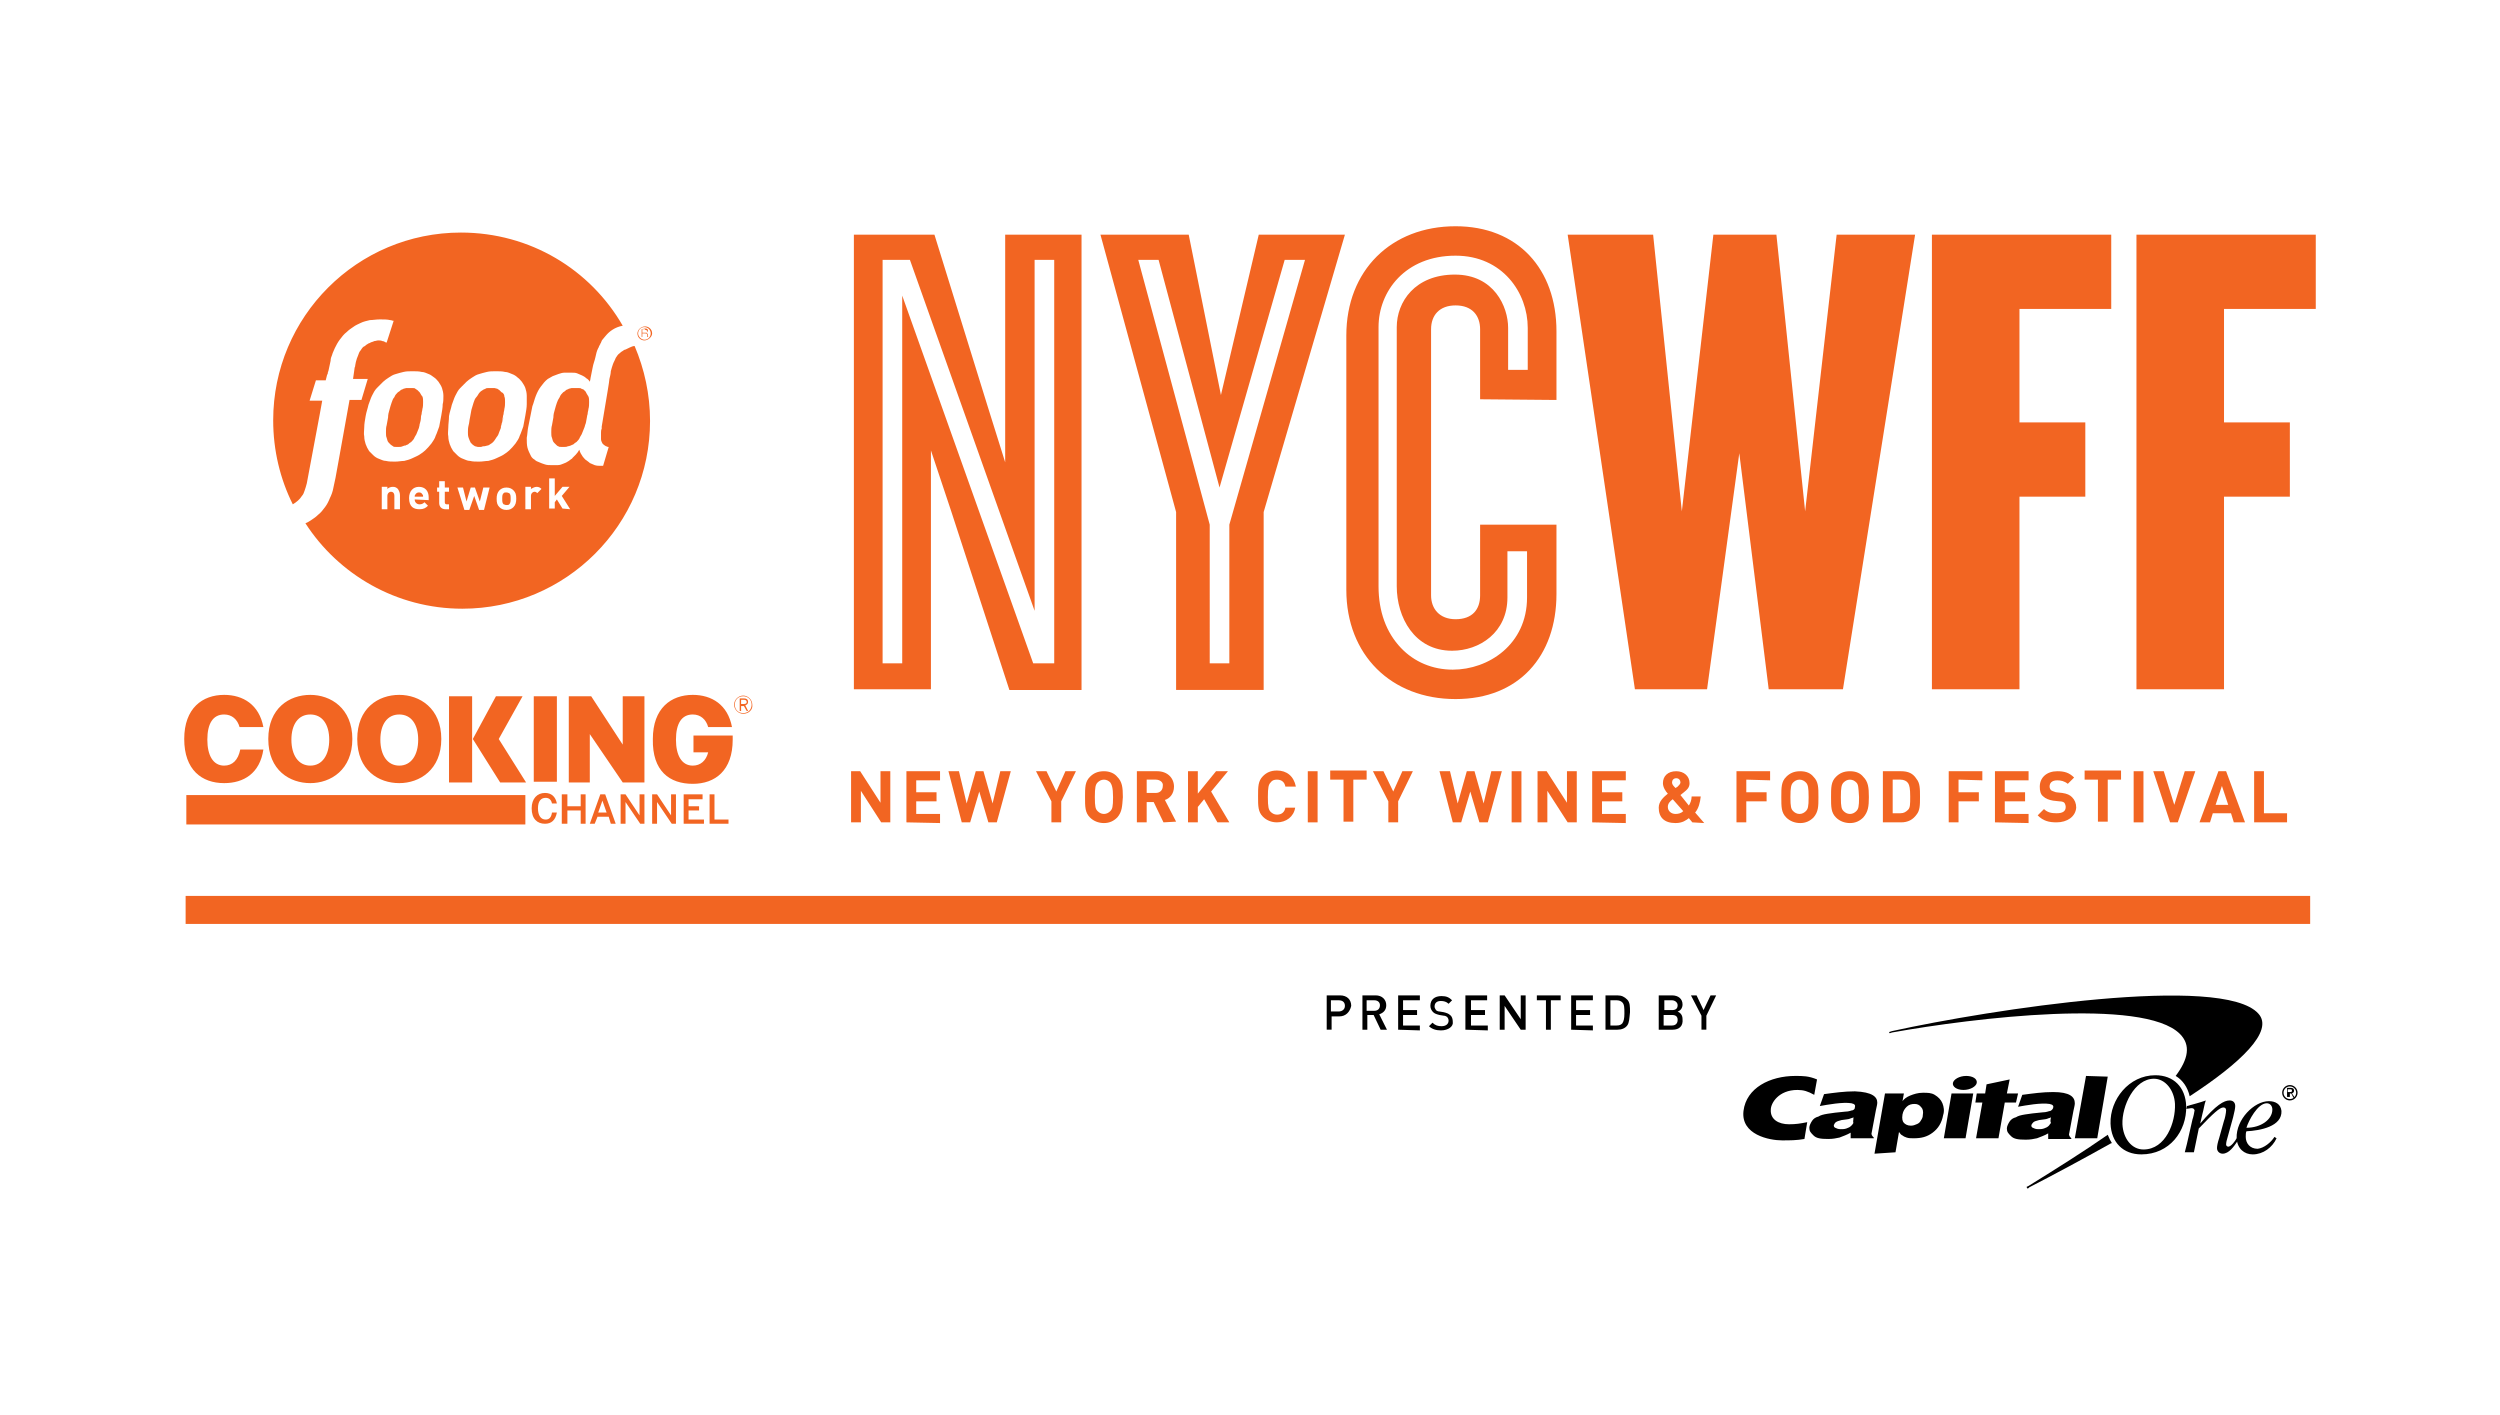
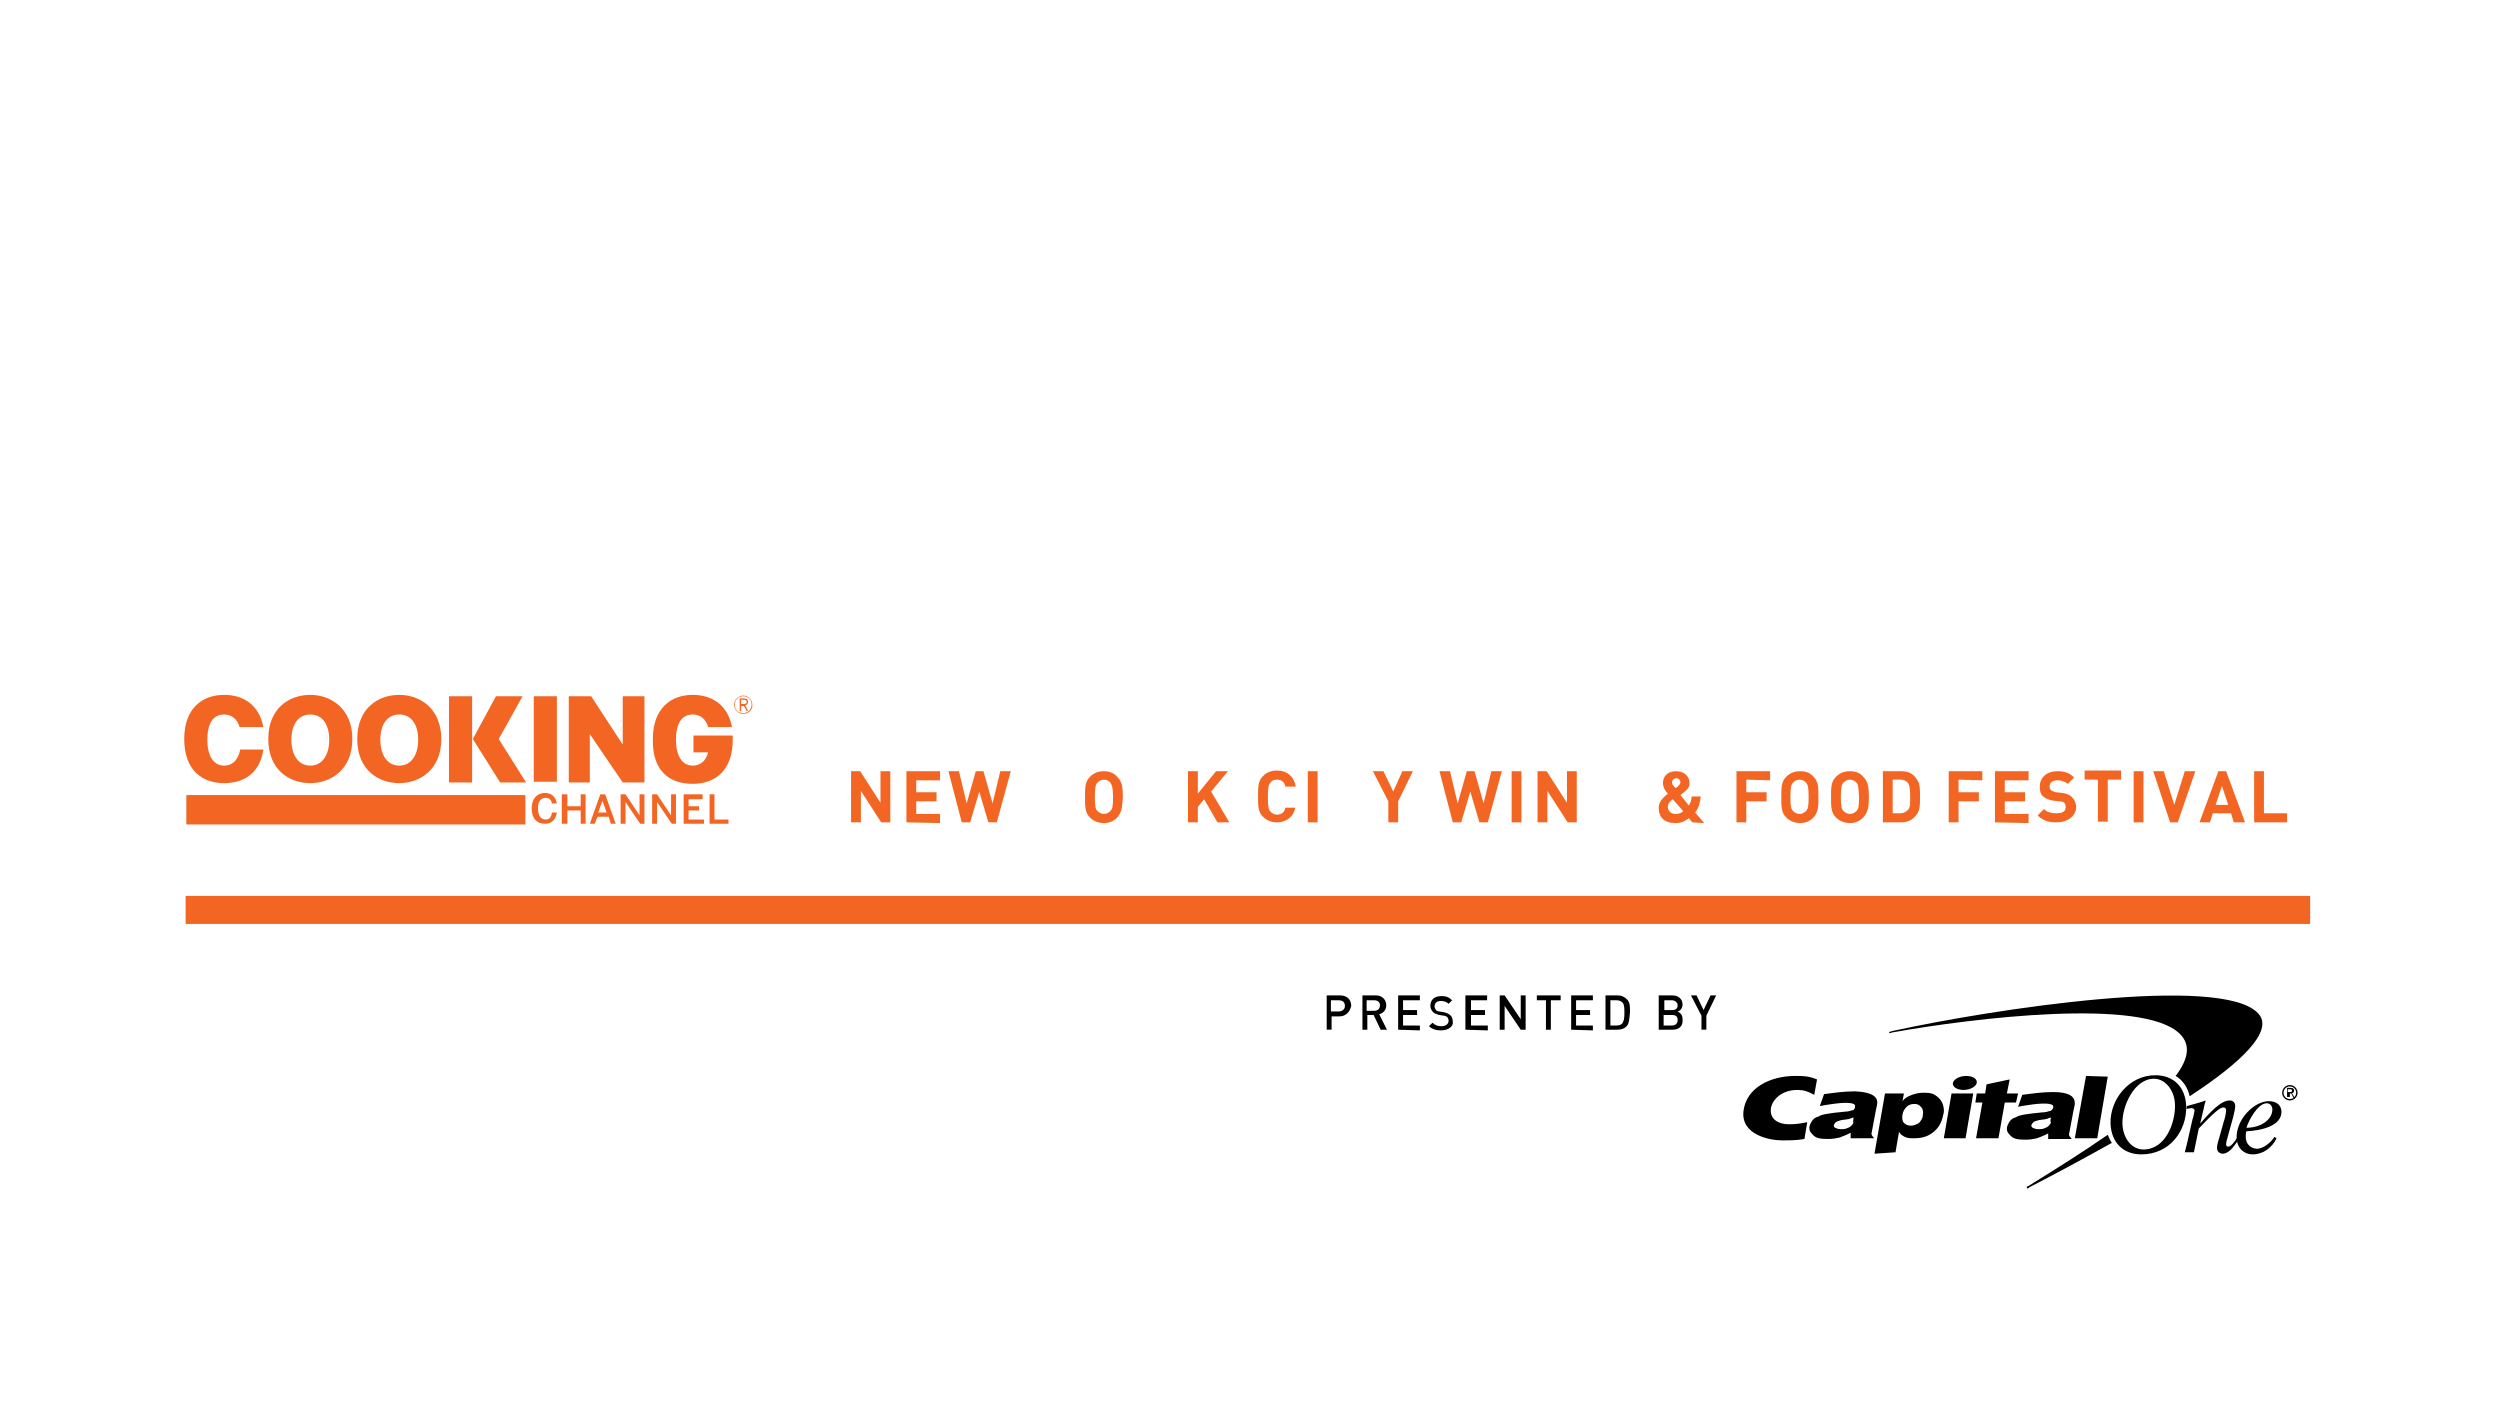
<svg xmlns="http://www.w3.org/2000/svg" version="1.1" id="Layer_1" x="0" y="0" viewBox="0 0 356.9 202" xml:space="preserve">
  <style type="text/css">.st0{display:none}.st1{display:inline;fill:#333}.st2{fill:#f26522}</style>
  <g id="Bg" class="st0">
    <path class="st1" d="M0-38h356.9v278.9H0z" />
  </g>
  <g id="LOGO">
    <path id="Icon_24_" d="M300.9 162c-3.3 2.3-7.1 4.7-11.3 7.3l-.2.1c-.1 0-.1.1 0 .2 0 .1.1.1.2 0l.1-.1c3.5-1.8 7.6-4 11.7-6.3h.1c-.2-.3-.4-.7-.6-1.2zm21.5-17.3c-5.1-5.7-38.2-.6-52.3 2.5l-.3.1c-.1 0-.1.1-.1.1 0 .1.1.1.1.1l.3-.1c11.7-2.1 35.9-5 41.1.2 1.6 1.6 1.2 3.6-.6 6 1 .6 1.7 1.6 2 2.9 7.2-4.7 12.1-9.3 9.8-11.8z" />
    <g id="Wordmark_24_">
      <path d="M303 160.5c.1 2 1.3 3.6 3 3.6 3.2 0 4.6-3.9 4.5-6.5-.1-2-1.4-3.6-3-3.6-2.8 0-4.6 3.9-4.5 6.5zm-1.7-.1c-.1-3.4 2.6-6.9 6.4-6.9 2.6 0 4.3 1.7 4.4 4.4.1 3.6-2.4 6.9-6.4 6.9-2.6 0-4.3-1.7-4.4-4.4zm-36.7-.9c-.1.1-.3.1-.5.2s-.6.1-1.2.2c-.4.1-.7.2-.8.3-.2.1-.2.3-.3.4 0 .2 0 .3.2.4.2.1.4.2.8.2.3 0 .5 0 .8-.1s.5-.2.7-.4c.1-.1.2-.2.3-.4-.1-.1 0-.4 0-.8zm3.4-2.1c0 .3-.1.6-.2 1.1l-.6 3.2c-.1.3.1.5.3.7v.1h-3.3v-.8c-.5.3-1.1.5-1.6.7-.5.1-.9.2-1.6.2-1.1 0-1.7-.1-2.1-.5s-.6-.6-.6-1.1c0-.3.2-.7.4-1 .2-.3.5-.5.9-.6.3-.2.7-.3 1.3-.4.6-.1 1.4-.2 2.5-.3.6 0 .9-.2 1.1-.2.2-.1.3-.2.3-.4.1-.3 0-.5-.5-.6-1.2-.2-3.4.2-4.5.4l.6-1.7c1.5-.2 2.9-.4 4.4-.4 2.5.1 3.2.8 3.2 1.6zm9.5 5.1l1.1-6.4h3.1l-1.1 6.4h-3.1zm1.3-7.9c.1-.5.9-1 1.9-1 .9 0 1.6.4 1.5 1-.1.5-.9 1-1.9 1s-1.6-.5-1.5-1zm14 4.9c-.1.1-.3.1-.5.2s-.6.1-1.2.2c-.4.1-.7.2-.8.3s-.2.2-.3.4c0 .2 0 .3.2.4.2.1.4.2.8.2.3 0 .5 0 .8-.1s.5-.2.7-.4c.1-.1.2-.3.3-.4-.1-.1-.1-.4 0-.8zm3.4-2c0 .3-.1.6-.2 1.1l-.6 3.2c-.1.3.1.5.3.7v.1h-3.3v-.8c-.5.3-1.1.5-1.6.7-.5.1-.9.2-1.6.2-1.1 0-1.7-.1-2.1-.5s-.6-.6-.6-1.1c0-.3.2-.7.4-1 .2-.3.5-.5.9-.6.3-.2.7-.3 1.3-.4.6-.1 1.4-.2 2.5-.3.6 0 .9-.2 1.1-.2.2-.1.3-.2.4-.4.1-.3 0-.5-.5-.6-1.2-.2-3.4.2-4.5.4l.6-1.7c1.5-.2 2.9-.4 4.4-.4 2.4 0 3.1.7 3.1 1.6zm-38.2 2.7c-1 .2-1.6.3-2.6.3-1.5 0-2.7-.7-2.6-2.1 0-.9 1.1-2.8 3.8-2.8.9 0 1.5.2 2.4.7l.4-2.2c-1.2-.5-2-.5-3.1-.5-3.6 0-7 1.7-7.4 5-.4 3.4 3.7 4.2 5.5 4.2 1.1 0 2.1 0 3.2-.2l.4-2.4zm25.4-4.1l.2-1.3 3.3-.7-.4 2h1.6l-.3 1.3h-1.6l-.9 5.1h-3.2l.9-5.1h-1l.2-1.3h1.2zm16 6.4h-3.2l1.6-8.9 3.1.1zm-26.1-4.9c-.4 0-.8.1-1.1.4-.3.3-.5.6-.6 1.1-.1.6 0 1 .2 1.2s.5.4 1 .4c.3 0 .6-.1.8-.2.3-.1.5-.3.6-.5.2-.3.3-.5.3-.8.1-.5 0-.9-.2-1.1-.3-.4-.6-.5-1-.5zm-5.7 7.1l1.5-8.6h2.7l-.2 1.1c.2-.3.6-.6 1.1-.8s1.1-.4 1.8-.4 1.2 0 1.7.3.9.7 1.1 1.2.3 1.1.1 1.7c-.2 1.1-.7 1.9-1.5 2.5s-1.6.8-2.7.8c-.4 0-.7 0-1-.1s-.5-.2-.6-.3c-.2-.1-.3-.2-.5-.5l-.5 2.9-3 .2zm56.8-6.3c0-.5-.3-.9-.8-.9-1.3 0-2.6 2.5-2.9 3.5 2.1 0 3.7-1.2 3.7-2.6zm.3 3.9l.3.2c-.6 1.3-1.9 2.3-3.4 2.3-1.2 0-2.2-.8-2.3-2.3-.1-2.7 2.5-5.3 4.6-5.3.9 0 1.7.4 1.8 1.4.1 2.2-3 2.8-5 2.9-.1.2-.1.5-.1.8 0 .9.6 1.7 1.7 1.7.9-.1 1.9-.9 2.4-1.7z" />
      <path d="M312.1 158.3c.2 0 .6-.1.7-.1.2 0 .4 0 .5.3 0 .1-.2 1.1-.3 1.3l-.5 2.2c-.2.9-.4 1.8-.6 2.5h1.3l.7-3.4c2.1-2.2 3-3 3.5-3 .2 0 .4.1.4.4 0 .4-.2 1.3-.3 1.5l-.7 2.5c-.2.6-.3 1.1-.3 1.4 0 .5.4.8.8.8.9 0 1.6-1 2.2-1.9l-.2-.3c-.2.4-.8 1.2-1.2 1.2-.1 0-.3-.1-.3-.3 0-.3.1-.7.2-1l.8-2.9c.2-.8.3-1.3.3-1.6 0-.5-.3-.8-.8-.8-.8 0-1.9.6-4.2 3.3l.3-1.3c.2-.7.3-1.5.5-2-.8.3-2 .6-2.7.8l-.1.4z" />
    </g>
    <path id="Trademark_24_" d="M325.8 156c0-.6.5-1.1 1.1-1.1s1.1.5 1.1 1.1-.5 1.1-1.1 1.1-1.1-.5-1.1-1.1zm1.1.9c.5 0 .9-.4.9-.9s-.4-.9-.9-.9-.9.4-.9.9.4.9.9.9zm-.2-.3h-.2v-1.3h.5c.3 0 .5.1.5.4 0 .2-.1.3-.3.4l.4.6h-.2l-.3-.6h-.2v.5h-.2zm.2-.7c.2 0 .3 0 .3-.2s-.1-.2-.3-.2h-.3v.4h.3z" />
    <path class="st2" d="M26.6 113.5H75v4.2H26.6zm72.3-1.6c3.2 0 5.7-1.9 5.7-6.3v-.6H99v2.4h2.1c-.3 1.2-1.1 1.9-2.2 1.9-1.6 0-2.4-1.5-2.4-3.7 0-2.3.8-3.6 2.4-3.6 1.1 0 1.9.7 2.2 1.8h3.4c-.6-3.2-2.9-4.6-5.6-4.6-3.1 0-5.7 1.9-5.7 6.3-.1 4.6 2.4 6.4 5.7 6.4zM44.3 99.2c-3 0-6 1.9-6 6.3 0 4.5 3.1 6.3 6 6.3s6-1.9 6-6.3-3.1-6.3-6-6.3zm0 10.1c-1.7 0-2.7-1.5-2.7-3.7s1-3.6 2.7-3.6 2.7 1.4 2.7 3.6-1 3.7-2.7 3.7zM57 99.2c-3 0-6 1.9-6 6.3 0 4.5 3.1 6.3 6 6.3s6-1.9 6-6.3-3.1-6.3-6-6.3zm0 10.1c-1.7 0-2.7-1.5-2.7-3.7s1-3.6 2.7-3.6 2.7 1.4 2.7 3.6-1 3.7-2.7 3.7zm17.6-9.9h-3.8l-3.3 6.1 3.9 6.2h3.7l-3.9-6.2zm-10.5 0h3.3v12.3h-3.3zm12.1 0h3.3v12.2h-3.3zm12.7 12.3H92V99.4h-3.1v6.9l-4.5-6.9h-3.2v12.3h3v-6.9zM32 109.3c-1.6 0-2.4-1.5-2.4-3.7 0-2.3.8-3.6 2.4-3.6 1.1 0 1.9.7 2.2 1.8h3.4c-.6-3.2-2.9-4.6-5.6-4.6-3.1 0-5.7 1.9-5.7 6.3s2.5 6.3 5.7 6.3c2.8 0 5.1-1.4 5.6-4.8h-3.3c-.3 1.5-1.1 2.3-2.3 2.3zm50.9 5.8H81v-1.7h-.8v4.2h.8v-1.9h1.9v1.9h.7v-4.2h-.7zm2.8-1.7l-1.5 4.2h.7l.4-1h1.6l.3 1h.7l-1.5-4.2h-.7zm-.3 2.6l.6-1.7.6 1.7h-1.2zm5.9.4l-2-3h-.7v4.2h.7v-3.1l2.1 3.1h.6v-4.2h-.7zm4.5 0l-2-3h-.7v4.2h.7v-3.1l2.1 3.1h.6v-4.2h-.7zm2.5-.7h1.5v-.6h-1.5v-1h2v-.7h-2.7v4.2h2.9v-.6h-2.2zm3.7-2.3h-.7v4.2h2.7v-.6h-2zM77.9 117c-.7 0-1.1-.6-1.1-1.6s.4-1.5 1.1-1.5c.5 0 .8.3.9.8h.7c-.2-1-.8-1.5-1.7-1.5-1.1 0-1.9.8-1.9 2.2 0 1.5.8 2.2 1.9 2.2.9 0 1.5-.5 1.7-1.6h-.7c-.1.7-.4 1-.9 1zm28.2-15.1c-.7 0-1.3-.6-1.3-1.3s.6-1.3 1.3-1.3c.7 0 1.3.6 1.3 1.3.1.7-.5 1.3-1.3 1.3zm0-2.5c-.7 0-1.2.5-1.2 1.2s.5 1.2 1.2 1.2 1.2-.5 1.2-1.2-.5-1.2-1.2-1.2z" />
    <path class="st2" d="M105.6 101.4v-1.7h.6c.4 0 .6.2.6.5s-.2.4-.4.5l.4.8h-.2l-.4-.7h-.4v.7h-.2v-.1zm.2-.9h.4c.3 0 .4-.1.4-.3s-.2-.3-.4-.3h-.4v.6z" />
    <g id="XMLID_4356_">
      <g id="XMLID_4357_">
        <g id="XMLID_4358_">
          <g id="XMLID_4359_">
            <g id="XMLID_4360_">
              <g id="XMLID_4361_">
                <g id="XMLID_4363_">
                  <g id="XMLID_4364_">
                    <path id="XMLID_4427_" class="st2" d="M125.8 117.4l-2.9-4.5v4.5h-1.4v-7.3h1.3l2.9 4.5v-4.5h1.4v7.3h-1.3z" />
                    <path id="XMLID_4425_" class="st2" d="M129.4 117.4v-7.3h4.8v1.3h-3.4v1.7h2.9v1.3h-2.9v1.8h3.4v1.3l-4.8-.1z" />
                    <path id="XMLID_4423_" class="st2" d="M142.3 117.4h-1.2l-1.3-4.4-1.3 4.4h-1.2l-1.9-7.3h1.5l1.1 4.6 1.3-4.6h1.1l1.3 4.6 1.1-4.6h1.5l-2 7.3z" />
-                     <path id="XMLID_4421_" class="st2" d="M151.5 114.4v3h-1.4v-3l-2.2-4.3h1.5l1.4 2.9 1.3-2.9h1.5l-2.1 4.3z" />
                    <path id="XMLID_4418_" class="st2" d="M159.5 116.7c-.5.5-1.1.8-1.9.8s-1.5-.3-2-.8c-.7-.7-.7-1.5-.7-2.9s0-2.2.7-2.9c.5-.5 1.1-.8 2-.8.8 0 1.5.3 1.9.8.7.7.8 1.5.8 2.9-.1 1.3-.1 2.1-.8 2.9zm-1-5c-.2-.2-.5-.4-.9-.4s-.7.2-.9.4c-.3.3-.4.7-.4 2.1s.1 1.7.4 2c.2.2.5.4.9.4s.7-.2.9-.4c.3-.3.4-.6.4-2s-.2-1.8-.4-2.1z" />
-                     <path id="XMLID_4415_" class="st2" d="M166.1 117.4l-1.4-2.9h-1v2.9h-1.4v-7.3h2.9c1.5 0 2.4 1 2.4 2.2 0 1-.6 1.7-1.3 1.9l1.6 3.1-1.8.1zm-1.1-6.1h-1.3v1.9h1.3c.6 0 1-.4 1-1 .1-.5-.4-.9-1-.9z" />
                    <path id="XMLID_4413_" class="st2" d="M173.8 117.4l-1.9-3.3-.9 1.1v2.2h-1.4v-7.3h1.4v3.2l2.6-3.2h1.7l-2.4 2.9 2.6 4.4h-1.7z" />
                    <path id="XMLID_4411_" class="st2" d="M182.3 117.4c-.8 0-1.5-.3-2-.8-.7-.7-.7-1.5-.7-2.9s0-2.2.7-2.9c.5-.5 1.1-.8 2-.8 1.4 0 2.4.8 2.7 2.3h-1.5c-.1-.6-.5-1-1.2-1-.4 0-.7.1-.9.4-.3.3-.4.7-.4 2.1s.1 1.8.4 2.1c.2.2.5.4.9.4.7 0 1.1-.4 1.2-1h1.4c-.2 1.3-1.3 2.1-2.6 2.1z" />
                    <path id="XMLID_4409_" class="st2" d="M186.7 117.4v-7.3h1.4v7.3h-1.4z" />
-                     <path id="XMLID_4407_" class="st2" d="M193.2 111.3v6h-1.4v-6h-1.9V110h5.2v1.3h-1.9z" />
                    <path id="XMLID_4405_" class="st2" d="M199.6 114.4v3h-1.4v-3l-2.2-4.3h1.5l1.4 2.9 1.3-2.9h1.5l-2.1 4.3z" />
                    <path id="XMLID_4403_" class="st2" d="M212.4 117.4h-1.2l-1.3-4.4-1.3 4.4h-1.2l-1.9-7.3h1.5l1.1 4.6 1.3-4.6h1.1l1.3 4.6 1.1-4.6h1.5l-2 7.3z" />
                    <path id="XMLID_4401_" class="st2" d="M215.8 117.4v-7.3h1.4v7.3h-1.4z" />
                    <path id="XMLID_4399_" class="st2" d="M223.8 117.4l-2.9-4.5v4.5h-1.4v-7.3h1.3l2.9 4.5v-4.5h1.4v7.3h-1.3z" />
-                     <path id="XMLID_4397_" class="st2" d="M227.3 117.4v-7.3h4.8v1.3h-3.4v1.7h2.9v1.3h-2.9v1.8h3.4v1.3l-4.8-.1z" />
                    <path id="XMLID_4393_" class="st2" d="M241.6 117.4l-.5-.6c-.4.3-.9.7-1.9.7-1.6 0-2.4-.8-2.4-2.2 0-.9.7-1.5 1.3-2-.3-.3-.7-.9-.7-1.5 0-1 .7-1.7 1.9-1.7 1.1 0 1.9.7 1.9 1.7 0 .6-.3.9-.8 1.3l-.5.4 1.2 1.5c.2-.3.4-.8.4-1.3h1.3c-.1.9-.3 1.7-.8 2.3l1.3 1.5-1.7-.1zm-2.8-3.3c-.4.3-.7.6-.7 1.1 0 .6.5 1 1.1 1 .4 0 .8-.1 1.1-.4l-1.5-1.7zm.5-3c-.4 0-.6.3-.6.6s.2.5.5.8l.3-.2c.2-.2.4-.4.4-.6 0-.3-.2-.6-.6-.6z" />
                    <path id="XMLID_4391_" class="st2" d="M249.3 111.3v1.8h2.9v1.3h-2.9v3h-1.4v-7.3h4.8v1.3l-3.4-.1z" />
                    <path id="XMLID_4388_" class="st2" d="M258.9 116.7c-.5.5-1.1.8-1.9.8s-1.5-.3-2-.8c-.7-.7-.7-1.5-.7-2.9s0-2.2.7-2.9c.5-.5 1.1-.8 2-.8s1.5.3 1.9.8c.7.7.7 1.5.7 2.9 0 1.3 0 2.1-.7 2.9zm-1.1-5c-.2-.2-.5-.4-.9-.4s-.7.2-.9.4c-.3.3-.4.7-.4 2.1s.1 1.7.4 2c.2.2.5.4.9.4s.7-.2.9-.4c.3-.3.4-.6.4-2s-.1-1.8-.4-2.1z" />
                    <path id="XMLID_4385_" class="st2" d="M266 116.7c-.5.5-1.1.8-1.9.8s-1.5-.3-2-.8c-.7-.7-.7-1.5-.7-2.9s0-2.2.7-2.9c.5-.5 1.1-.8 2-.8s1.5.3 1.9.8c.7.7.8 1.5.8 2.9 0 1.3-.1 2.1-.8 2.9zm-1-5c-.2-.2-.5-.4-.9-.4s-.7.2-.9.4c-.3.3-.4.7-.4 2.1s.1 1.7.4 2c.2.2.5.4.9.4s.7-.2.9-.4c.3-.3.4-.6.4-2-.1-1.5-.1-1.8-.4-2.1z" />
                    <path id="XMLID_4382_" class="st2" d="M273.6 116.3c-.5.7-1.2 1.1-2.2 1.1h-2.6v-7.3h2.6c1 0 1.7.3 2.2 1.1.5.6.5 1.4.5 2.6 0 1.1 0 1.9-.5 2.5zm-1.2-4.5c-.2-.3-.6-.5-1.1-.5h-1.1v4.8h1.1c.5 0 .8-.2 1.1-.5.3-.3.3-.8.3-1.9 0-1.1-.1-1.6-.3-1.9z" />
                    <path id="XMLID_4380_" class="st2" d="M279.6 111.3v1.8h2.9v1.3h-2.9v3h-1.4v-7.3h4.8v1.3l-3.4-.1z" />
                    <path id="XMLID_4378_" class="st2" d="M284.8 117.4v-7.3h4.8v1.3h-3.4v1.7h2.9v1.3h-2.9v1.8h3.4v1.3l-4.8-.1z" />
                    <path id="XMLID_4376_" class="st2" d="M293.6 117.4c-1.1 0-1.9-.2-2.7-1l.9-.9c.5.5 1.1.6 1.8.6.9 0 1.3-.3 1.3-.9 0-.2-.1-.5-.2-.6s-.3-.2-.7-.2l-.9-.1c-.6-.1-1.1-.3-1.4-.6-.4-.3-.5-.8-.5-1.4 0-1.3 1-2.2 2.5-2.2 1 0 1.7.2 2.4.9l-.9.9c-.5-.4-1-.5-1.5-.5-.8 0-1.1.4-1.1.9 0 .2.1.4.2.5s.4.2.7.3l.9.1c.7.1 1.1.3 1.4.6.4.4.6.9.6 1.5-.1 1.3-1.3 2.1-2.8 2.1z" />
                    <path id="XMLID_4374_" class="st2" d="M300.9 111.3v6h-1.4v-6h-1.9V110h5.2v1.3h-1.9z" />
                    <path id="XMLID_4372_" class="st2" d="M304.6 117.4v-7.3h1.4v7.3h-1.4z" />
                    <path id="XMLID_4370_" class="st2" d="M310.9 117.4h-1.1l-2.4-7.3h1.5l1.5 4.8 1.5-4.8h1.5l-2.5 7.3z" />
                    <path id="XMLID_4367_" class="st2" d="M318.9 117.4l-.4-1.3h-2.6l-.4 1.3H314l2.7-7.3h1.1l2.7 7.3h-1.6zm-1.7-5.2l-.9 2.7h1.8l-.9-2.7z" />
                    <path id="XMLID_4365_" class="st2" d="M321.8 117.4v-7.3h1.4v6h3.3v1.3h-4.7z" />
                  </g>
                </g>
              </g>
            </g>
          </g>
        </g>
      </g>
    </g>
-     <path class="st2" d="M263.1 98.4h-10.6l-4.2-33.7-4.6 33.7h-10.3l-9.6-64.9H236l4.1 39.5 4.5-39.5h9l4.1 39.5 4.5-39.5h11.2l-10.3 64.9zm25.2-54.3v16.2h9.4v10.6h-9.4v27.5h-12.5V33.5h25.6v10.6h-13.1zm29.2 0v16.2h9.4v10.6h-9.4v27.5H305V33.5h25.6v10.6h-13.1zM143.5 66l-2.6-8.3-7.5-24.2h-11.5v64.9h11V64.3l2.9 8.7 8.3 25.5h10.3v-65h-10.9V66zm4.2-28.9h2.8v57.6h-3l-18.7-52.5v52.5H126V37.1h3.9l17.8 50.1V37.1zm26.6 19.3l-4.6-22.9h-12.6l10.8 39.6v25.4h12.5V73.1L192 33.5h-12.3l-5.4 22.9zm12-19.3l-10.8 37.8v19.8h-2.8V74.9l-10.2-37.8h2.9l8.7 32.5 9.3-32.5h2.9zm35.9 20v-9.8c0-8.9-5.5-15-14.4-15-9.2 0-15.6 6.3-15.6 15.6v36.3c0 9.3 6.4 15.6 15.6 15.6 9 0 14.4-6.1 14.4-15v-9.9h-10.9V85c0 2-1.1 3.4-3.5 3.4-2.3 0-3.5-1.5-3.5-3.4V47c0-2 1.2-3.4 3.5-3.4 2.4 0 3.5 1.5 3.5 3.4v10l10.9.1zm-14.5-17.9c-5.7 0-8.3 3.9-8.3 7.5v37c0 4.4 2.5 9.2 7.9 9.2 3.9 0 7.9-2.6 7.9-7.6v-6.6h2.8v6.6c0 6.7-5.5 10.3-10.6 10.3-2.9 0-5.5-1.1-7.4-3.1-2.1-2.2-3.2-5.2-3.2-8.8v-37c0-5.1 3.8-10.2 11-10.2 6.7 0 10.3 5.3 10.3 10.3v6h-2.8v-6c0-3-2-7.6-7.6-7.6zM72 56.6c.1.2.1.5.1.8s0 .6-.1 1c0 .2-.1.4-.1.6s-.1.3-.1.5c-.1.4-.1.7-.2 1.1 0 .2-.1.3-.1.5-.1.2-.1.3-.2.5-.1.3-.2.6-.4.8-.2.3-.3.5-.5.7-.1.1-.2.2-.4.3-.1.1-.3.2-.4.2s-.3.1-.4.1-.3 0-.5.1h-.5c-.1 0-.3-.1-.4-.1-.1-.1-.2-.1-.3-.2l-.3-.3c-.1-.2-.2-.4-.3-.7-.1-.3-.1-.5-.1-.8s0-.6.1-1c.1-.3.1-.7.2-1.1s.1-.7.2-1.1c.1-.3.2-.7.3-1 .1-.3.2-.6.4-.8s.3-.5.5-.7c.1-.1.2-.2.4-.3.1-.1.2-.1.4-.2.1-.1.3-.1.4-.1h.9c.1 0 .3.1.4.1.1.1.2.1.3.2l.3.3c.3.1.4.4.4.6zM59.9 56l-.3-.3c-.1-.1-.2-.1-.3-.2s-.2-.1-.4-.1H58c-.1 0-.3.1-.4.1-.1.1-.3.1-.4.2-.1.1-.2.2-.4.3-.2.2-.4.4-.5.7-.2.2-.3.5-.4.8-.1.3-.2.6-.3 1-.1.3-.2.7-.2 1.1-.1.4-.1.7-.2 1.1-.1.3-.1.7-.1 1s0 .6.1.8c.1.3.1.5.3.7l.3.3c.1.1.2.1.3.2s.2.1.4.1h.5c.2 0 .3 0 .5-.1s.3-.1.4-.1c.1-.1.3-.1.4-.2.1-.1.2-.2.4-.3.2-.2.4-.4.5-.7.2-.3.3-.5.4-.8.1-.2.1-.3.2-.5 0-.1.1-.3.1-.5.1-.3.2-.7.2-1.1 0-.2.1-.3.1-.5s.1-.4.1-.6c.1-.3.1-.7.1-1s0-.6-.1-.8c-.2-.2-.3-.5-.4-.6zm23.7-.1l-.3-.3c-.1 0-.2-.1-.3-.1-.1-.1-.2-.1-.4-.1h-1c-.1 0-.3.1-.4.1-.1.1-.3.1-.4.2s-.2.2-.4.3c-.2.2-.4.4-.5.7-.2.3-.3.5-.4.8s-.2.6-.3 1c-.1.3-.2.7-.2 1.1-.1.4-.1.7-.2 1.1-.1.3-.1.7-.1 1s0 .6.1.8c.1.3.1.5.3.7l.3.3c.1.1.2.2.3.2.1.1.2.1.4.1h.5c.2 0 .3 0 .5-.1.2 0 .3-.1.4-.1.1-.1.3-.1.4-.2s.2-.2.4-.3c.2-.2.4-.4.5-.7.2-.3.3-.5.4-.8.1-.2.1-.3.2-.5s.1-.4.2-.6c.1-.3.1-.6.2-1 0-.2.1-.3.1-.5s.1-.4.1-.6c.1-.3.1-.7.1-1s0-.6-.1-.8c-.2-.3-.3-.5-.4-.7zm7-6.5c1.4 3.3 2.2 6.9 2.2 10.7 0 14.8-12 26.8-26.8 26.8-9.4 0-17.7-4.9-22.4-12.2.3-.1.6-.3.9-.5.3-.2.6-.4.9-.7.4-.3.7-.7 1-1.1s.5-.8.7-1.3c.2-.4.4-.9.5-1.5.1-.5.2-.9.3-1.4l.4-2.2 1.6-8.9h1.7l.9-3h-2.1l.2-1.4s0-.2.1-.4c0-.2.1-.5.1-.6.1-.4.2-.7.3-.9.1-.3.2-.6.4-.8.2-.3.3-.5.6-.6.1-.1.2-.2.4-.3.1-.1.3-.1.4-.2.2-.1.4-.1.5-.2.2 0 .4-.1.6-.1.2 0 .4 0 .6.1.2 0 .3.1.5.2h.1l1-3.1c-.2 0-.3-.1-.5-.1-.4-.1-.9-.1-1.4-.1h-.1c-.5 0-1 .1-1.4.1-.4.1-.9.2-1.3.4s-.7.3-1.1.6c-.3.2-.6.4-.9.7-.4.3-.7.7-1 1.1s-.5.8-.7 1.2c-.1.3-.3.6-.4 1-.1.2-.2.5-.2.8-.1.4-.2.9-.3 1.4l-.1.3c0 .1 0 .2-.1.3l-.2.8h-1.4l-.9 2.9H46c-.1.7-2.2 11.7-2.2 11.8-.1.4-.2.7-.3 1s-.2.6-.4.8c-.3.5-.8.9-1.3 1.2C40 68.4 39 64.3 39 60c0-14.8 12-26.8 26.8-26.8 9.9 0 18.5 5.3 23.1 13.3-1.1.2-1.9.8-2.4 1.4-.2.2-.3.4-.5.6-.1.1-.1.2-.2.4 0 .1-.1.1-.1.2s-.1.1-.1.2c-.1.1-.1.3-.2.4-.2.4-.3.8-.4 1.3s-.3.9-.4 1.5l-.3 1.5c0 .2-.1.4-.1.5-.1-.2-.3-.4-.5-.5-.2-.2-.4-.3-.6-.4s-.5-.2-.7-.3-.6-.1-.9-.1h-.9c-.3 0-.6.1-.9.2s-.5.2-.8.3c-.2.1-.5.3-.7.4-.4.3-.7.7-1 1.1s-.5.8-.7 1.3-.3 1-.5 1.5l-.3 1.5-.3 1.5c-.1.5-.1 1-.2 1.5 0 .5 0 1 .1 1.4s.3.8.5 1.2c.1.2.3.4.5.5.2.2.4.3.7.4.2.1.5.2.8.3.3.1.6.1.9.1h.9c.3 0 .6-.1.8-.2.3-.1.5-.2.8-.4.1-.1.3-.2.4-.3.1 0 .1-.1.1-.1l.1-.1.1-.1.3-.3c.2-.2.4-.5.5-.7.1.4.3.7.5 1 .2.2.3.4.5.5.1.1.3.2.4.3l.1.1c.2.1.5.2.7.3.3.1.6.1.9.1h.3l.8-2.7h-.1c-.1 0-.2-.1-.3-.1-.1-.1-.2-.1-.3-.2l-.2-.2c-.1-.2-.2-.4-.2-.6v-.9c0-.2 0-.4.1-.6v-.3l.4-2.4c.3-1.8.7-4.1.7-4.4.1-.4.2-.8.2-1.1.1-.4.2-.7.3-1 .1-.3.3-.6.4-.9.2-.3.3-.5.6-.7.1-.1.2-.2.4-.3.1-.1.3-.2.4-.2 1-.5 1.1-.5 1.3-.5zm-27.3 7.1c0-.4-.1-.8-.2-1.1-.1-.3-.3-.6-.5-.9-.2-.2-.3-.4-.6-.6s-.5-.4-.8-.5-.6-.3-1-.3c-.4-.1-.8-.1-1.3-.1s-.9 0-1.3.1-.8.2-1.1.3c-.4.1-.7.3-1 .5s-.6.4-.8.6l-.9.9c-.3.3-.5.7-.7 1.1s-.3.8-.5 1.3c-.1.5-.3 1-.4 1.6-.1.6-.2 1.1-.2 1.6s-.1.9 0 1.3c0 .4.1.8.2 1.1.1.3.3.7.5 1l.6.6c.2.2.5.4.8.5s.6.3 1 .3c.4.1.8.1 1.3.1s.9-.1 1.3-.1c.4-.1.8-.2 1.2-.4.4-.2.7-.3 1-.5s.6-.4.8-.6c.3-.3.6-.6.9-1 .2-.3.5-.7.6-1.1.2-.4.3-.8.5-1.3.1-.5.2-1 .3-1.6s.2-1.1.2-1.6c.1-.3.1-.8.1-1.2zm11.9 0c0-.4-.1-.8-.2-1.1-.1-.3-.3-.6-.5-.9-.2-.2-.3-.4-.6-.6-.2-.2-.5-.4-.8-.5s-.6-.3-1-.3c-.4-.1-.8-.1-1.3-.1s-.9 0-1.3.1-.8.2-1.1.3c-.4.1-.7.3-1 .5s-.6.4-.8.6l-.9.9c-.3.3-.5.7-.7 1.1s-.3.8-.5 1.3c-.1.5-.3 1-.4 1.6 0 .6-.1 1.1-.1 1.6s-.1.9 0 1.3c0 .4.1.8.2 1.1.1.3.3.7.5 1l.6.6c.2.2.5.4.8.5s.6.3 1 .3c.4.1.8.1 1.3.1s.9-.1 1.3-.1c.4-.1.8-.2 1.2-.4s.7-.3 1-.5.6-.4.8-.6c.3-.3.6-.6.9-1 .2-.3.5-.7.6-1.1.2-.4.3-.8.5-1.3.1-.5.2-1 .3-1.6.1-.6.2-1.1.2-1.6v-1.2zm-3.6 4c0 .2-.1.3-.1.5.1-.2.1-.4.1-.5.2-.4.2-.7.3-1 0-.2.1-.3.1-.5 0 .2-.1.3-.1.5-.1.3-.2.7-.3 1zM57.1 72.7v-2c0-.3-.1-.6-.3-.9-.2-.2-.4-.3-.7-.3s-.6.1-.8.3v-.3h-.8v3.2h.8v-1.9c0-.4.3-.6.5-.6s.5.1.5.6v1.9h.8zm4.1-1.3V71c0-.9-.5-1.5-1.4-1.5-.8 0-1.4.6-1.4 1.6 0 1.3.7 1.6 1.5 1.6.6 0 .9-.2 1.2-.5l-.5-.5c-.2.2-.4.3-.7.3-.4 0-.7-.3-.7-.7l2 .1zm-.8-.5h-1.2c0-.1 0-.2.1-.3.1-.2.3-.3.5-.3.3 0 .4.1.5.3.1 0 .1.1.1.3zm3.7 1.8V72h-.3c-.2 0-.3-.1-.3-.3v-1.5h.6v-.6h-.6v-.9h-.8v.9h-.3v.6h.3v1.6c0 .5.3.9.9.9h.5zm5.8-3.1H69l-.5 2-.7-2h-.6l-.6 2-.5-2h-.8l1 3.2h.7l.7-2 .7 2h.7l.8-3.2zm3.8 1.6c0-.6-.1-.9-.4-1.2-.2-.2-.5-.4-1-.4s-.8.2-1 .4c-.3.3-.4.7-.4 1.2 0 .6.1.9.4 1.2.2.2.5.4 1 .4s.8-.2 1-.4c.3-.3.4-.7.4-1.2zm-.8 0c0 .3 0 .6-.2.8-.1.1-.2.1-.4.1s-.3-.1-.4-.1c-.2-.2-.2-.4-.2-.8s0-.6.2-.8c.1-.1.2-.1.4-.1s.3.1.4.1c.2.2.2.4.2.8zm4.4-1.4c-.2-.2-.4-.3-.7-.3-.3 0-.6.2-.8.3v-.3H75v3.2h.8v-1.9c0-.4.3-.6.5-.6s.3.1.4.2l.6-.6zm4.1 2.9l-1.2-1.9 1.1-1.3h-1l-1.1 1.3v-2.5h-.8v4.3h.8v-.9l.3-.4.8 1.3 1.1.1zm10.7-25.6c.2 0 .3.1.3.2 0 .2-.1.2-.3.2h-.4V47h.4v.1zm-.5-.1v1.1h.1v-.5h.4c.2 0 .3 0 .3.3v.2h.2c-.1 0-.1-.1-.1-.2 0-.2 0-.2-.1-.3l-.1-.1c.1-.1.2-.1.2-.3 0-.2-.1-.3-.4-.3l-.5.1zm-.5.6c0-.5.4-.9.9-.9s.9.4.9.9-.4.9-.9.9c-.4 0-.9-.4-.9-.9m2 0c0-.6-.5-1-1-1-.6 0-1.1.5-1.1 1 0 .6.5 1 1 1s1.1-.5 1.1-1" />
    <path d="M191.2 145.1h-1.1v1.9h-.7v-4.9h1.9c1 0 1.6.6 1.6 1.5-.2.9-.8 1.5-1.7 1.5zm-.1-2.3H190v1.6h1.1c.5 0 .9-.3.9-.8s-.3-.8-.9-.8zm6 4.2l-1-2.1h-.9v2.1h-.7v-4.9h1.9c.9 0 1.5.6 1.5 1.4 0 .7-.4 1.1-1 1.3l1.1 2.2h-.9zm-.9-4.2h-1.1v1.5h1.1c.5 0 .8-.3.8-.8 0-.4-.3-.7-.8-.7zm3.4 4.2v-4.9h3.1v.7h-2.4v1.4h2v.7h-2v1.5h2.4v.7l-3.1-.1zm6.1.1c-.7 0-1.3-.2-1.7-.6l.5-.5c.4.4.8.5 1.3.5.6 0 1-.3 1-.8 0-.2-.1-.4-.2-.5-.1-.1-.3-.2-.5-.2l-.6-.1c-.4-.1-.7-.2-.9-.4-.2-.2-.4-.5-.4-.9 0-.9.6-1.4 1.6-1.4.7 0 1.1.2 1.5.6l-.5.5c-.3-.3-.7-.4-1.1-.4-.6 0-.9.3-.9.8 0 .2.1.3.2.5.1.1.3.2.5.2l.6.1c.4.1.7.2.9.4.3.2.4.6.4 1 .1.6-.6 1.2-1.7 1.2zm3.5-.1v-4.9h3.1v.7H210v1.4h2v.7h-2v1.5h2.4v.7l-3.2-.1zm7.9 0l-2.3-3.4v3.4h-.7v-4.9h.7l2.3 3.4v-3.4h.7v4.9h-.7zm4.3-4.2v4.2h-.7v-4.2h-1.3v-.7h3.4v.7h-1.4zm2.9 4.2v-4.9h3.1v.7H225v1.4h2v.7h-2v1.5h2.4v.7l-3.1-.1zm8-.6c-.3.4-.8.6-1.4.6h-1.7v-4.9h1.7c.6 0 1 .2 1.4.6.4.4.4 1 .4 1.8-.1.9-.1 1.5-.4 1.9zm-.7-3.3c-.2-.2-.5-.3-.8-.3h-.9v3.6h.9c.4 0 .6-.1.8-.3.2-.3.3-.7.3-1.4 0-.8 0-1.3-.3-1.6zm7.2 3.9h-2v-4.9h1.9c.9 0 1.5.5 1.5 1.3 0 .5-.3.9-.7 1 .4.2.7.5.7 1.1.1 1-.5 1.5-1.4 1.5zm-.1-4.2h-1.1v1.4h1.1c.5 0 .8-.2.8-.7 0-.4-.4-.7-.8-.7zm0 2.1h-1.2v1.5h1.2c.5 0 .8-.3.8-.8s-.3-.7-.8-.7zm4.9.1v2h-.7v-2l-1.5-2.9h.8l1 2.1 1-2.1h.8l-1.4 2.9z" />
    <g id="XMLID_4349_">
      <g id="XMLID_4350_">
        <g id="XMLID_4351_">
          <g id="XMLID_4352_">
            <g id="XMLID_4353_">
              <g id="XMLID_4354_">
                <path id="XMLID_4355_" class="st2" d="M26.5 127.9h303.3v4H26.5z" />
              </g>
            </g>
          </g>
        </g>
      </g>
    </g>
  </g>
</svg>